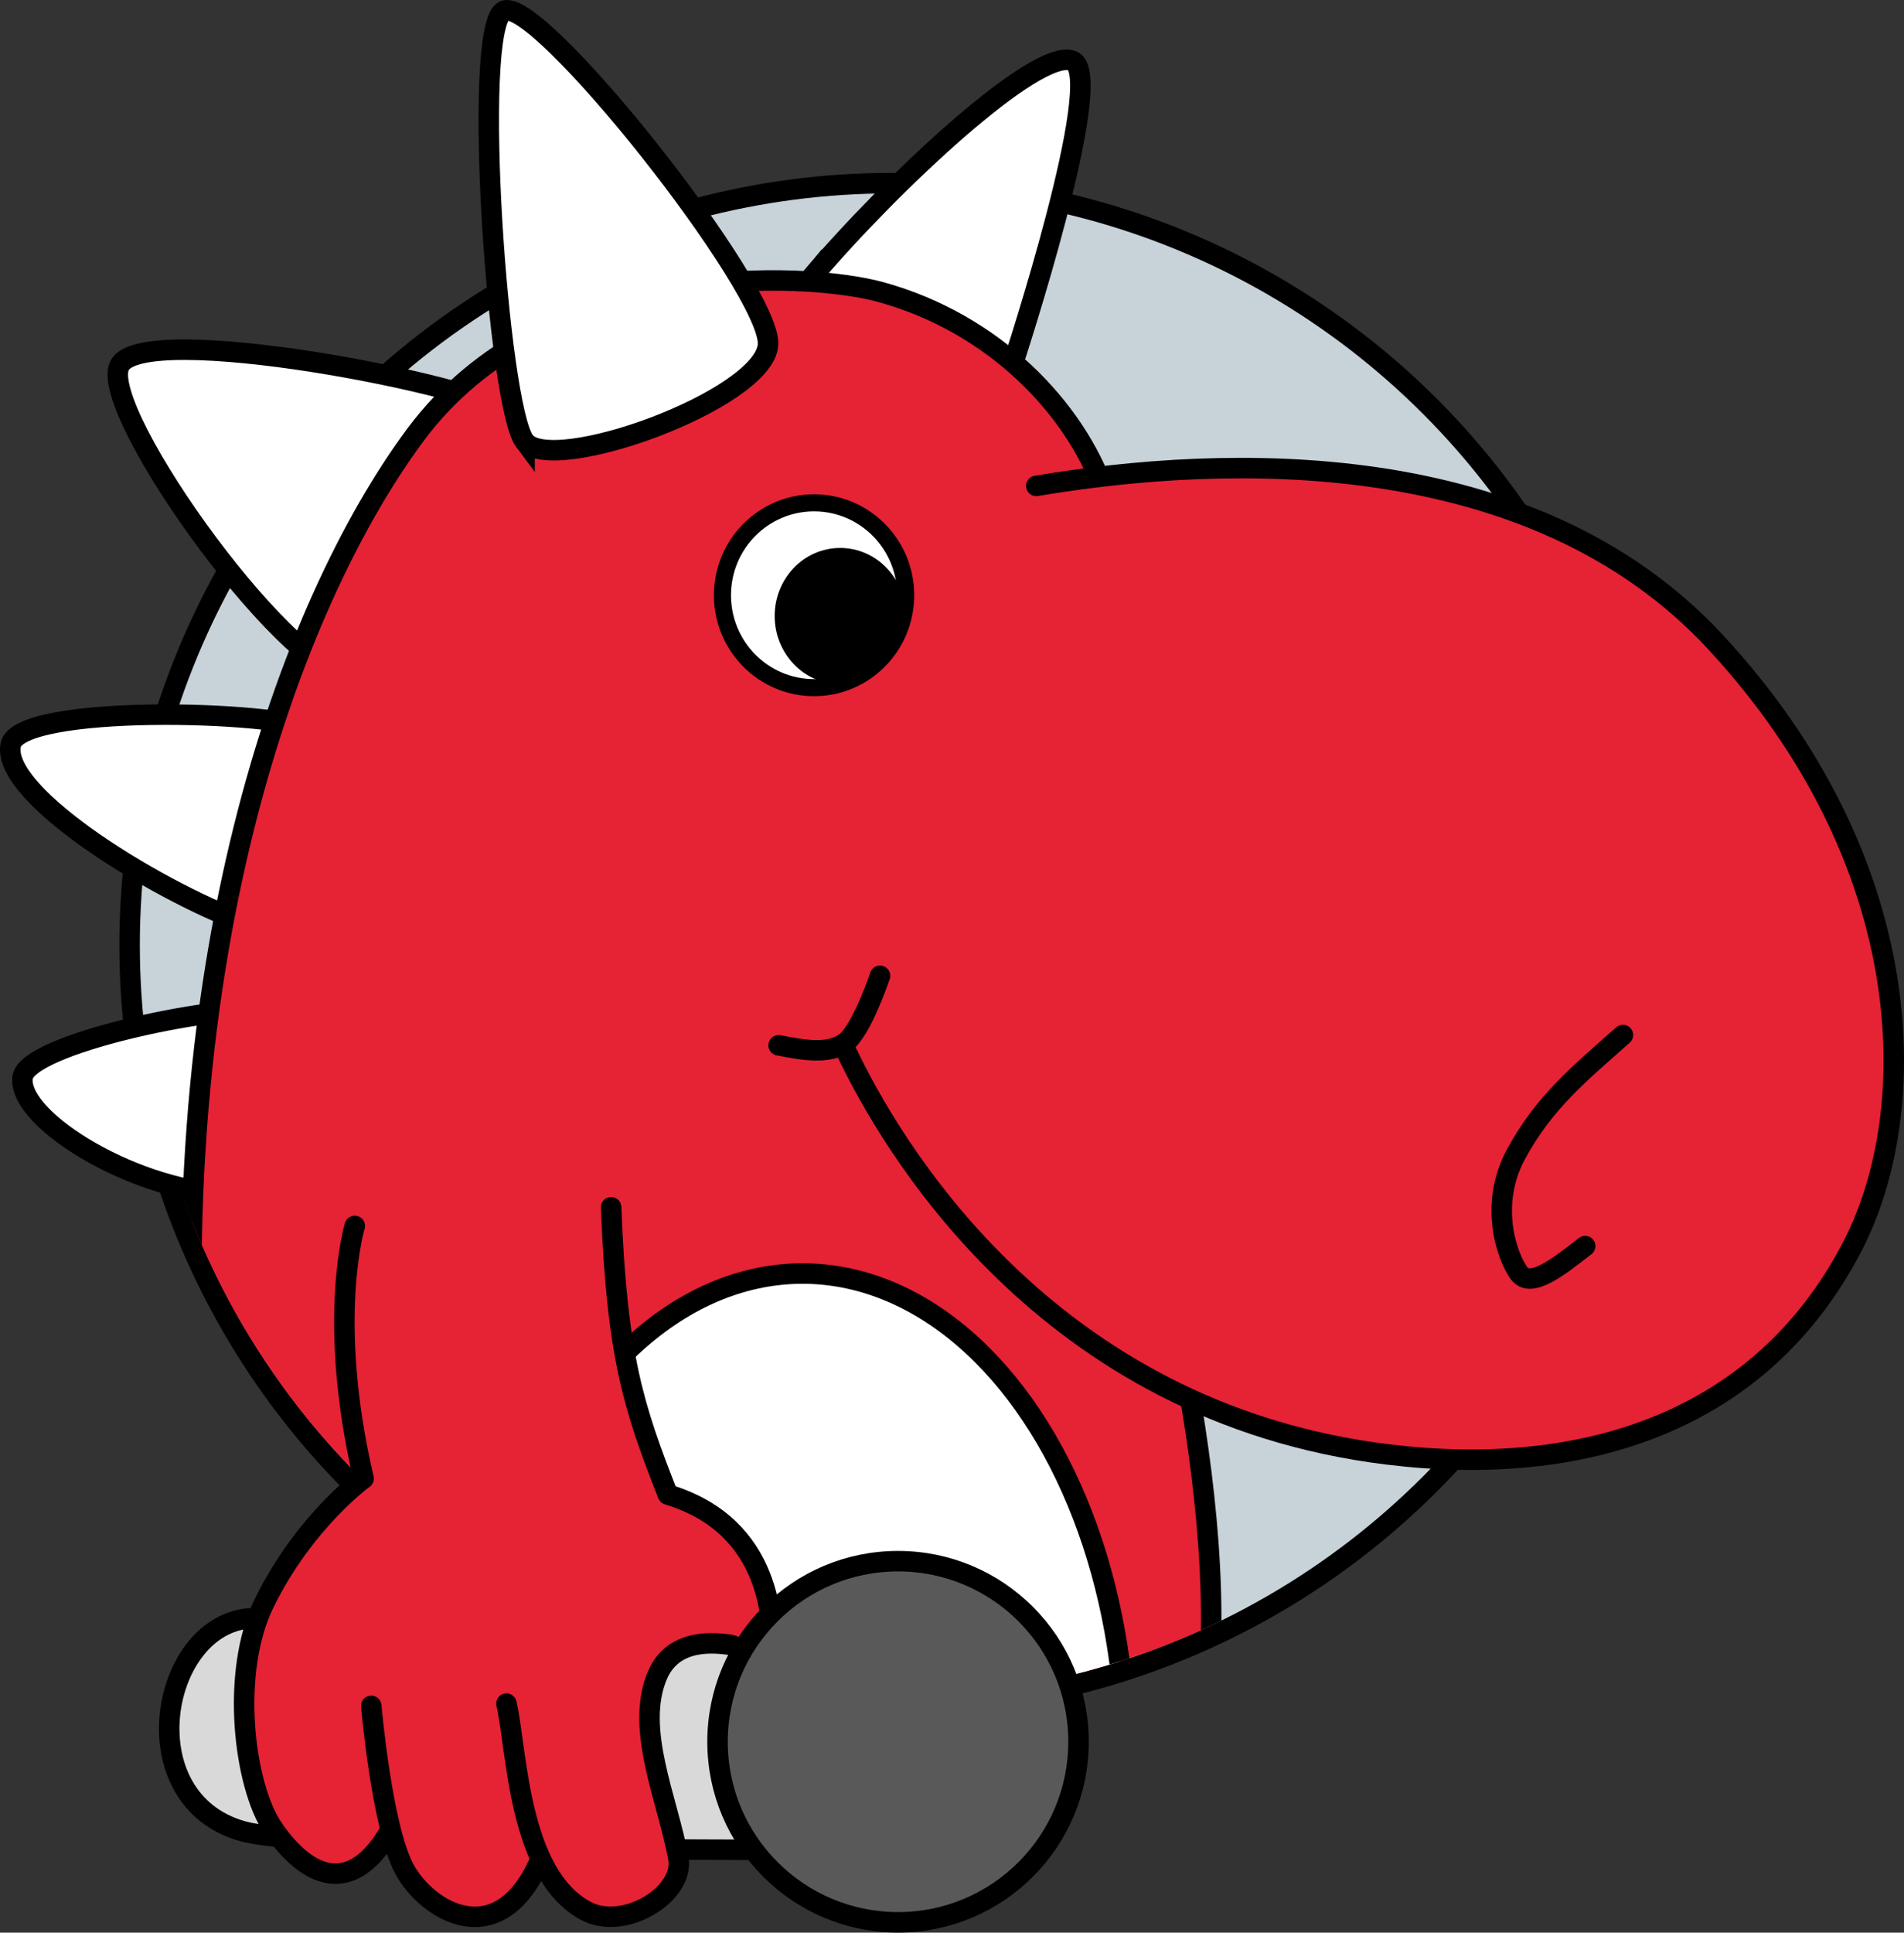
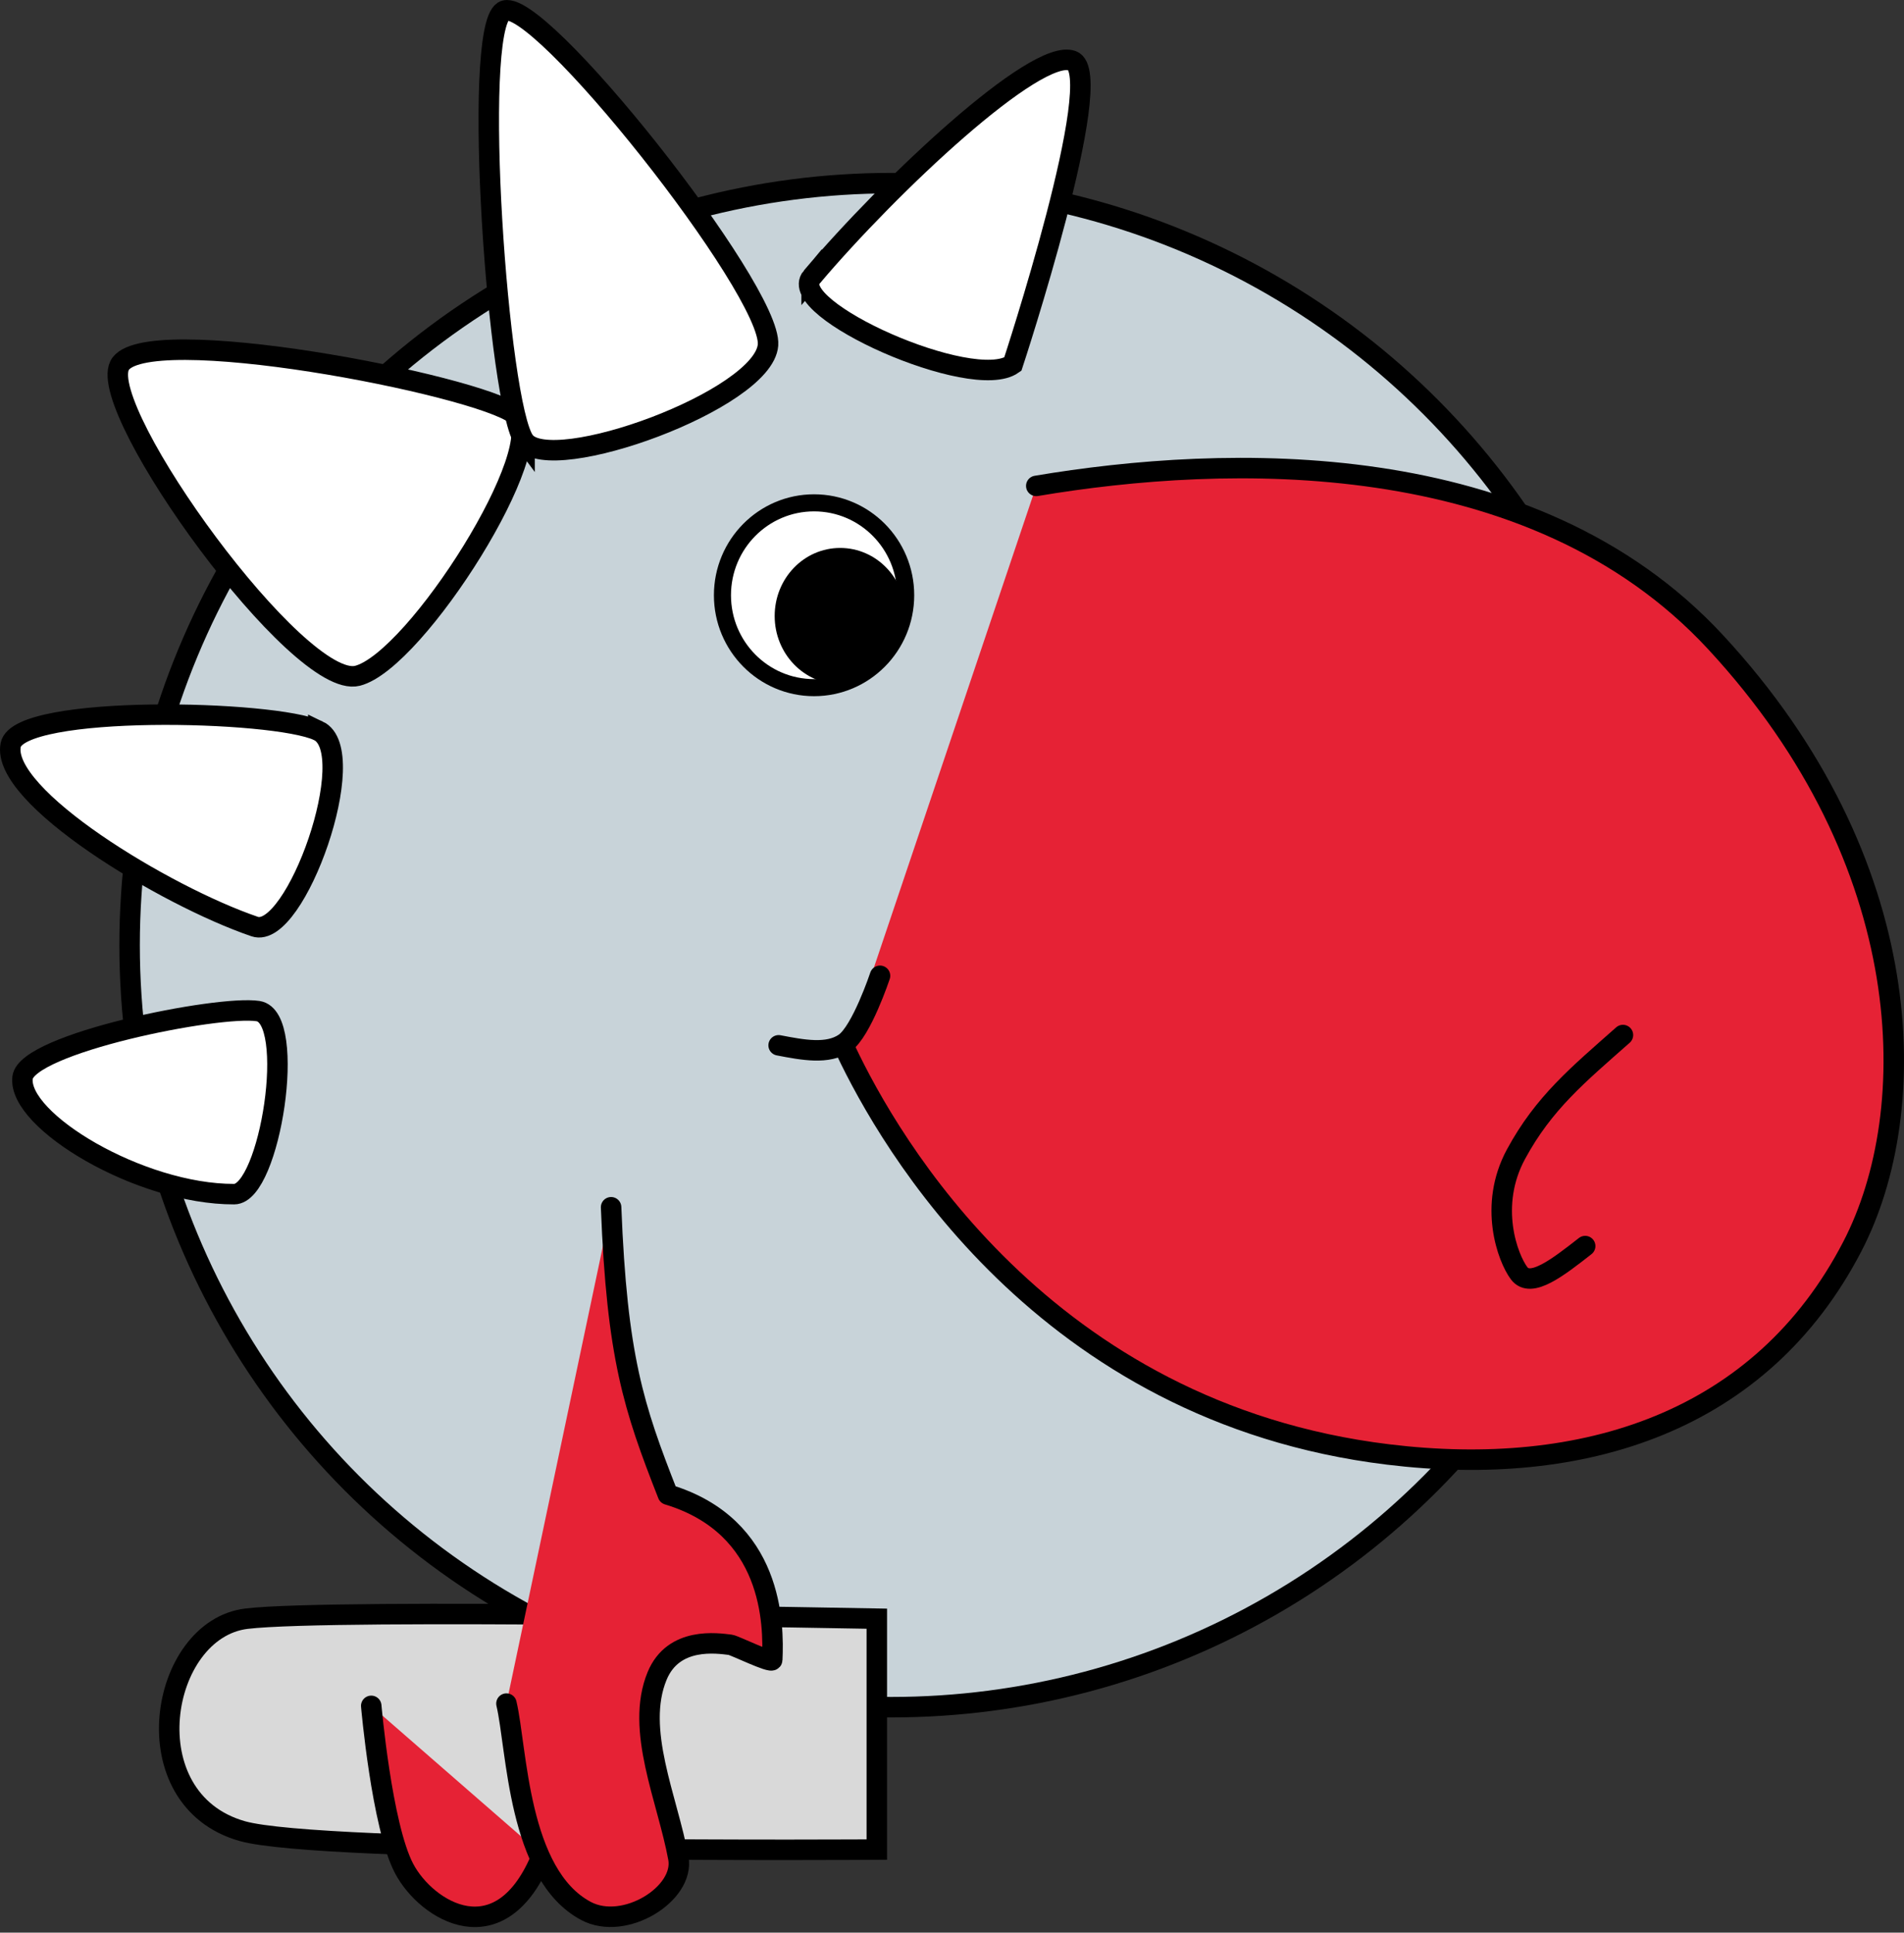
<svg xmlns="http://www.w3.org/2000/svg" id="Ebene_2" data-name="Ebene 2" viewBox="0 0 557.8 565.95">
  <rect x="0" y="0" width="557.8" height="565.95" fill="#333333" stroke="none" />
  <defs>
    <style>      .cls-1, .cls-2 {        fill: none;      }      .cls-3 {        stroke-width: 5px;      }      .cls-3, .cls-4 {        fill: #fff;      }      .cls-3, .cls-4, .cls-5, .cls-6, .cls-7, .cls-8, .cls-9 {        stroke-miterlimit: 10;      }      .cls-3, .cls-4, .cls-5, .cls-6, .cls-7, .cls-8, .cls-9, .cls-10, .cls-2 {        stroke: #000;      }      .cls-11 {        clip-path: url(#clippath);      }      .cls-12, .cls-5, .cls-6, .cls-10 {        fill: #e62235;      }      .cls-4, .cls-5, .cls-6, .cls-7, .cls-8, .cls-9, .cls-10, .cls-2 {        stroke-width: 6px;      }      .cls-6, .cls-10, .cls-2 {        stroke-linecap: round;      }      .cls-7 {        fill: #595959;      }      .cls-8 {        fill: #c8d3d9;      }      .cls-9 {        fill: #d9d9d9;      }      .cls-10, .cls-2 {        stroke-linejoin: round;      }      .cls-13 {        fill-rule: evenodd;      }    </style>
    <clipPath id="clippath">
-       <circle class="cls-1" cx="261.12" cy="276.65" r="220.29" />
-     </clipPath>
+       </clipPath>
  </defs>
  <g id="Ebene_1-2" data-name="Ebene 1">
    <g>
      <g>
        <circle class="cls-8" cx="261.12" cy="276.78" r="223.15" />
        <path class="cls-4" d="M151,121.42c10.88,8.72-29.06,72.12-46.28,76.48-17.22,4.34-76.29-77.36-69.7-90.83,6.59-13.46,105.11,5.63,115.98,14.35Z" />
        <path class="cls-4" d="M237.78,81.17c23.03-27.2,65.75-67.25,76.34-63.39,10.58,3.88-17.41,88.87-17.41,88.87-11.74,8.35-66.78-16.21-58.93-25.49Z" />
        <path class="cls-4" d="M93.25,213.98c12.88,6.1-6.71,61.41-18.64,57.35C48.3,262.37,.1,233.15,3.14,218.13c2.41-11.9,77.23-10.24,90.11-4.14Z" />
        <path class="cls-4" d="M75.61,296.09c11.59,1.79,3.48,53.57-7,53.6-27.57,.09-63.51-21.46-62-34.11,1.19-10.03,57.29-21.3,69.01-19.49Z" />
        <g class="cls-11">
          <g>
-             <path class="cls-5" d="M339.77,366.77s31.27,117.69,3.71,164.35c-75.31,127.53-273.6,23.34-284.59-95.89-13.95-151.44,26.09-258.4,62.8-307.87,38.45-51.82,114.55-47.83,136.35-41.83,33.19,9.13,57,34.01,65.63,58.8" />
            <ellipse class="cls-4" cx="235.11" cy="514.42" rx="94.71" ry="141.48" />
          </g>
        </g>
        <g id="Auge">
          <ellipse class="cls-3" cx="238.49" cy="174.31" rx="26.84" ry="27.06" />
          <path class="cls-13" d="M226.95,180.4c0-11.04,8.57-19.94,19.19-19.94s19.19,8.9,19.19,19.94-8.6,19.96-19.19,19.96-19.19-8.94-19.19-19.96Z" />
        </g>
        <g>
          <path class="cls-6" d="M303.59,142.29c55.16-9.29,145.12-12.39,198.99,45.74,59.71,64.43,60.68,137.23,40.13,176.9-26.72,51.6-78.85,67.98-136.1,60.99-100.92-12.31-146.21-91.7-158.79-118.25" />
          <path class="cls-2" d="M228.11,306.11c7.18,1.38,14.37,2.73,19.32-.65,4.95-3.4,10.38-19.71,10.38-19.71" />
          <path class="cls-2" d="M475.46,303.1c-13.13,11.62-23.17,19.82-31.33,34.89-8.16,15.06-2.45,30.4,.93,34.89,3.39,4.48,11.36-1.74,19.34-7.98" />
        </g>
        <path class="cls-4" d="M153.68,129.21c7.79,10.37,70.09-12.13,71.32-28.19,1.22-16.07-68.26-103.65-77.55-97.73-9.31,5.91-1.56,115.54,6.23,125.93Z" />
      </g>
      <g>
        <path class="cls-9" d="M256.87,541.62s-162.64,1.15-185.85-5.39c-32.81-9.24-24.4-59.14,1.22-62.22,25.62-3.08,184.63,0,184.63,0v67.6Z" />
        <g>
-           <polygon class="cls-12" points="102.64 391.85 106.2 439.43 94.54 508.19 131.48 539.6 171.6 544.92 173.11 391.85 102.64 391.85" />
-           <path class="cls-10" d="M103.93,359s-8.33,27.35,2.59,73.98c0,0-17.29,12.43-29.08,36.36-10.11,20.52-5.92,53.53,2.46,65.93,8.38,12.4,21.67,21.91,33.89,1.65" />
          <path class="cls-10" d="M108.76,499.54s3.07,35.14,9.61,47.6c6.54,12.46,28.43,26.14,40.51-3.96" />
          <path class="cls-10" d="M148.37,498.88c3.12,13.17,3.26,50.09,23.32,60.73,11.27,5.98,28.97-5.01,27.05-15.47-3.2-17.39-12.74-37.6-6.23-53.36,4.79-11.6,17.7-9.57,21.46-9.12,1.17,.14,12.22,5.58,12.27,4.4,.49-10.45,.22-39.07-30.58-48.39-10.08-25.63-14.9-40.27-16.63-84.14" />
        </g>
-         <circle class="cls-7" cx="263.09" cy="510.05" r="52.88" />
      </g>
    </g>
  </g>
</svg>